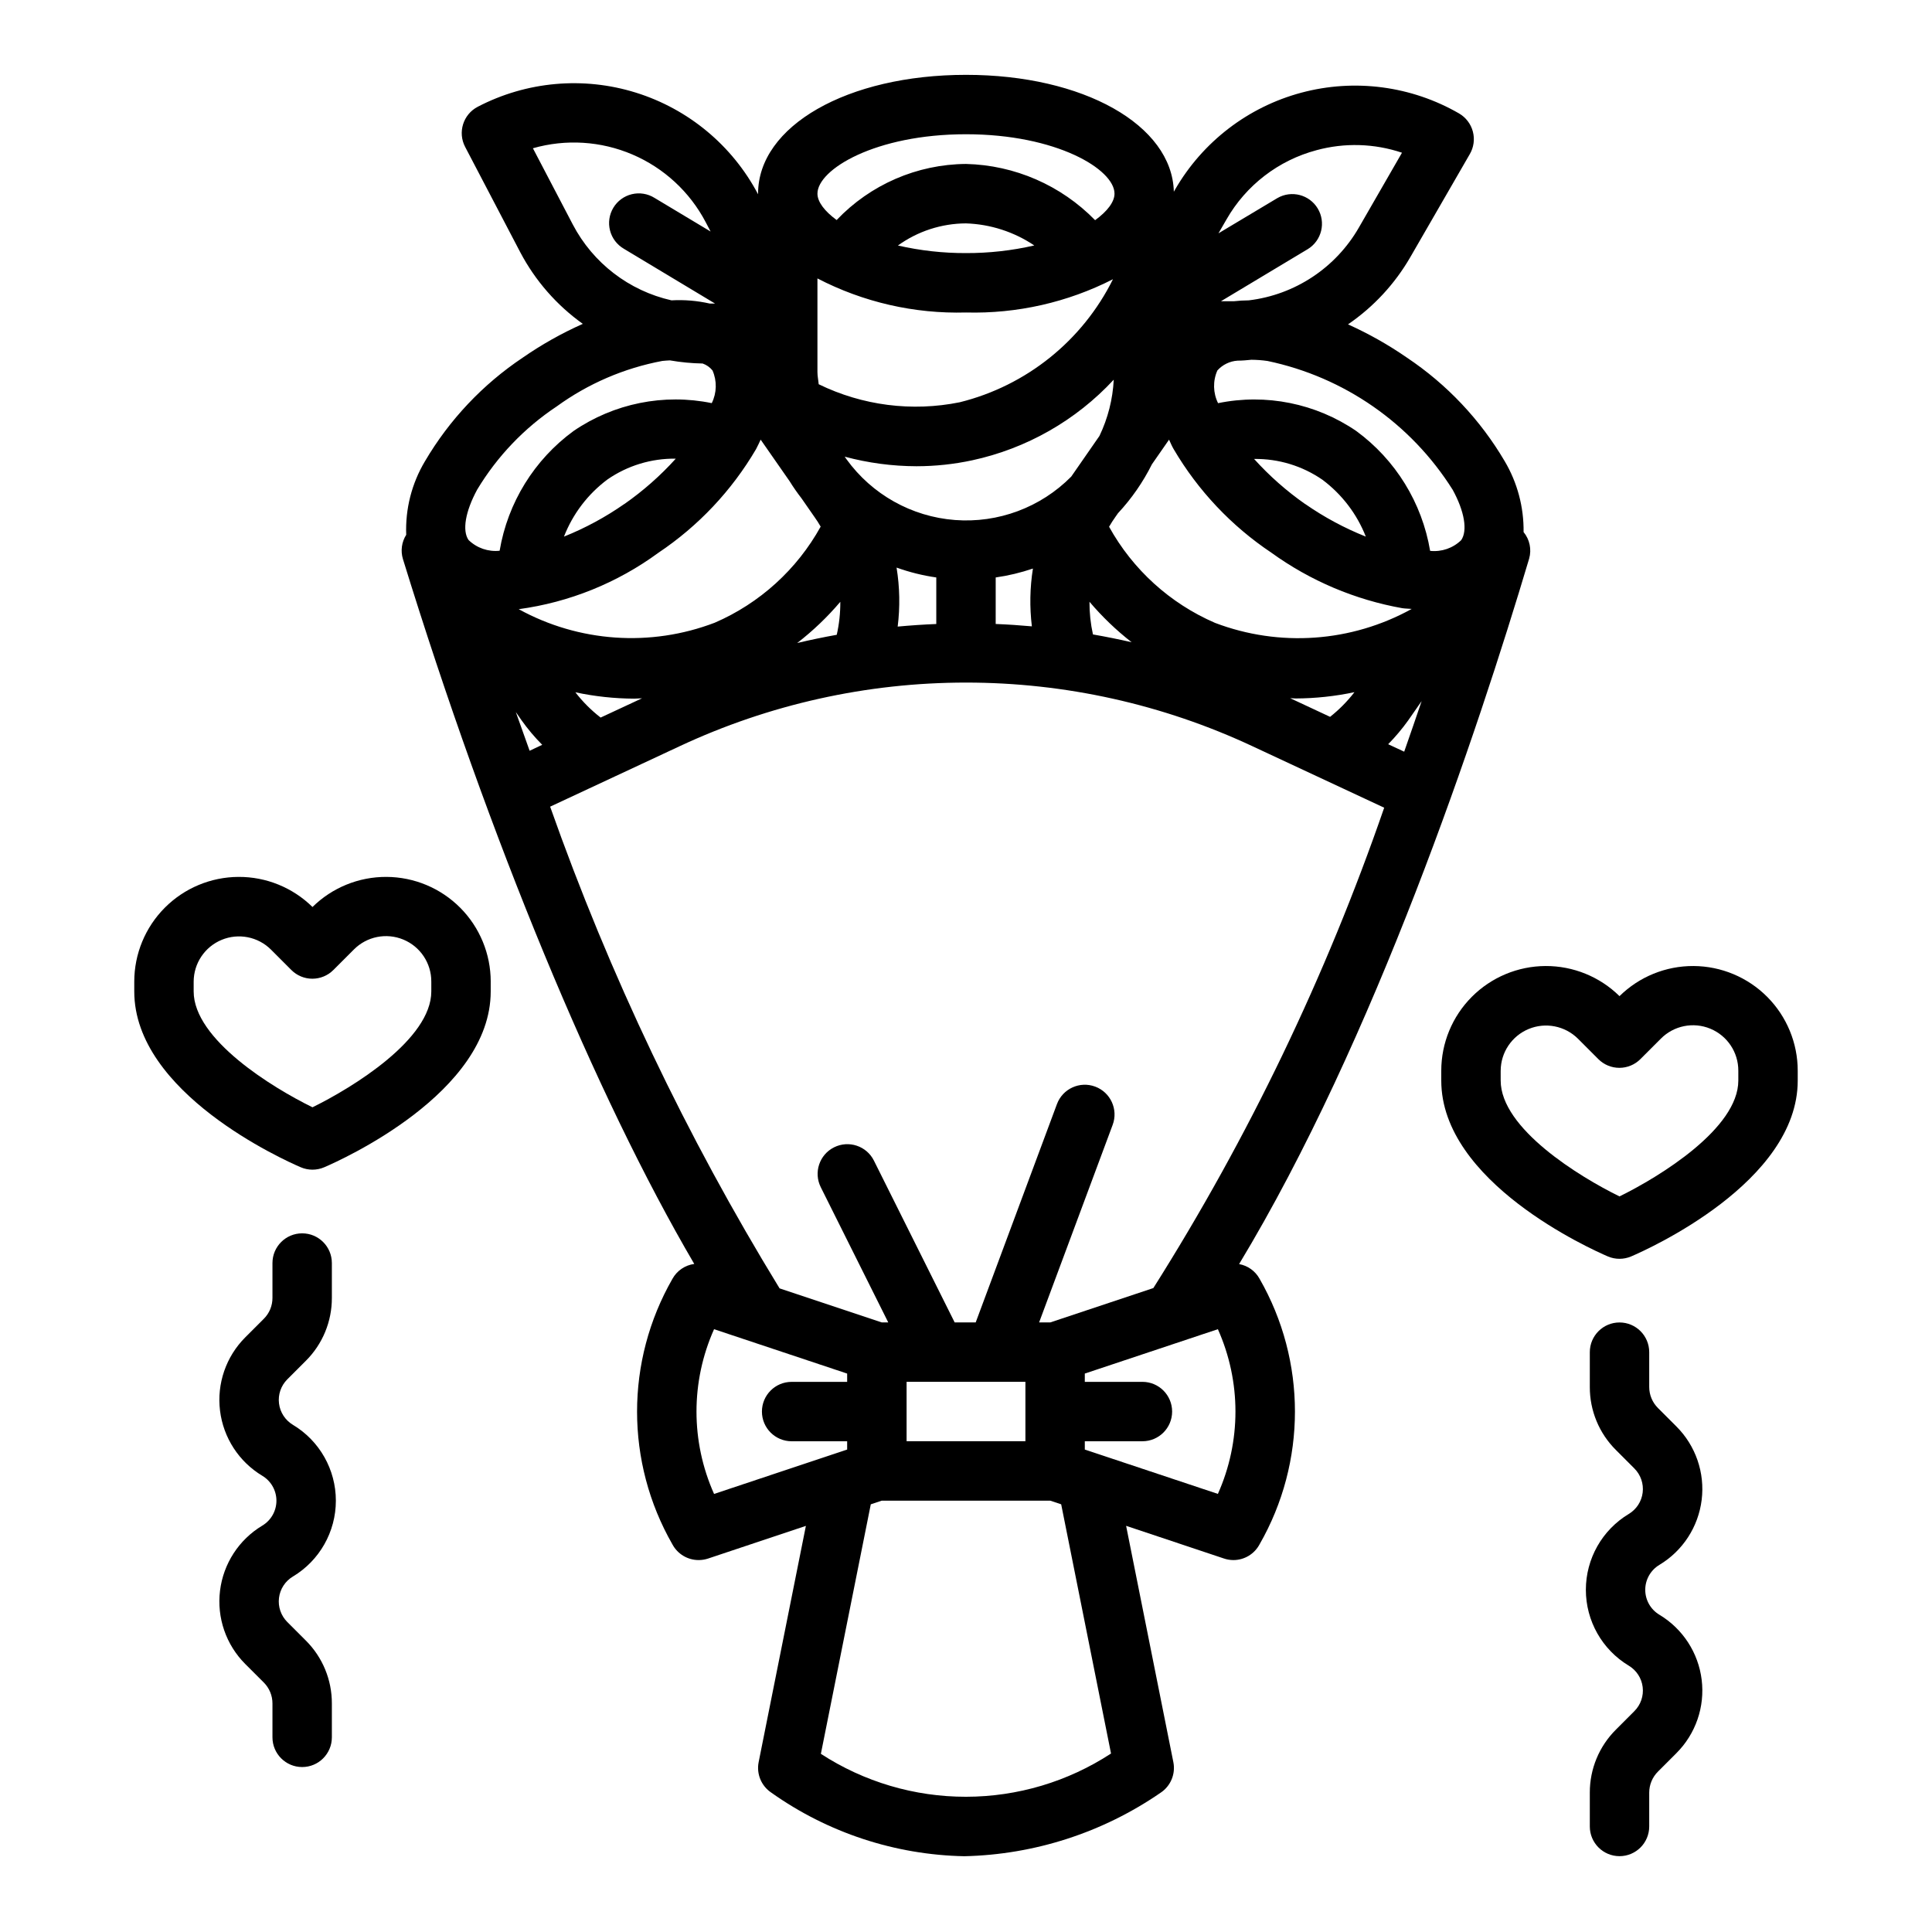
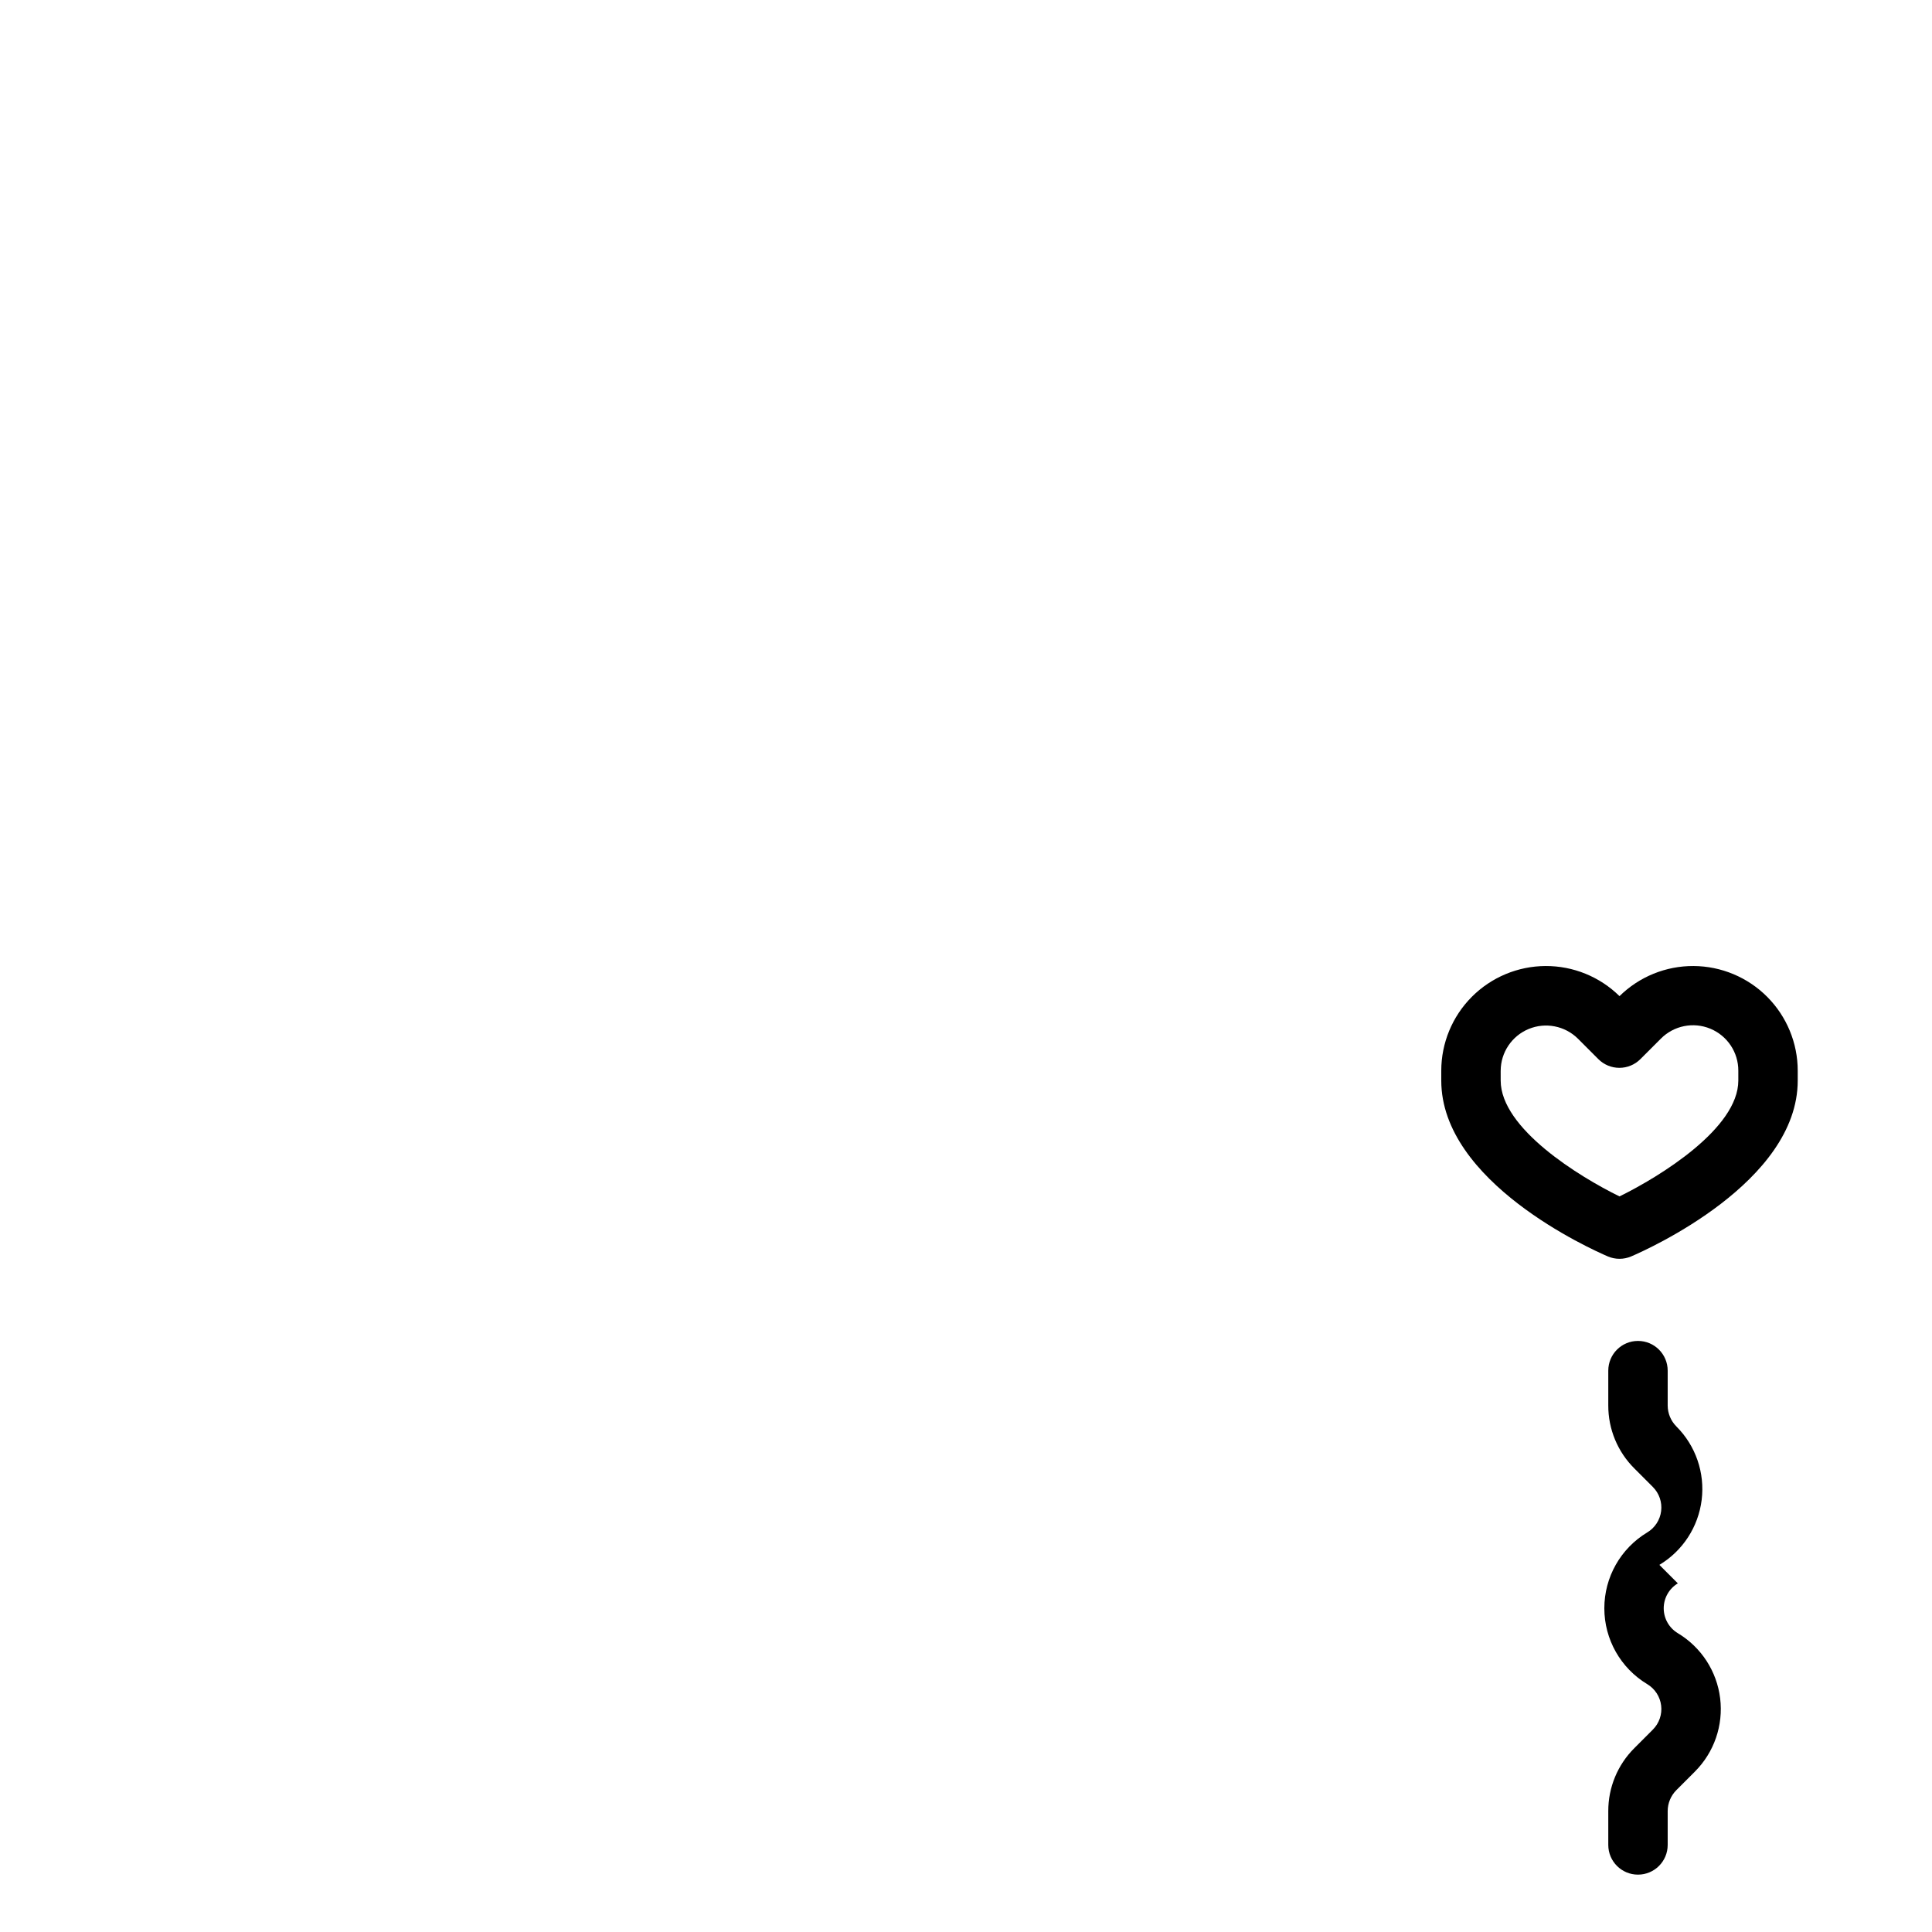
<svg xmlns="http://www.w3.org/2000/svg" fill="#000000" width="800px" height="800px" version="1.1" viewBox="144 144 512 512">
  <g>
    <path d="m525.95 427.75v2.613c0 26.906 39.613 44.656 44.129 46.594l0.004 0.004c1.98 0.848 4.223 0.848 6.203 0 4.519-1.938 44.129-19.68 44.129-46.594v-2.617c0-7.336-2.91-14.371-8.082-19.57-5.176-5.199-12.199-8.137-19.535-8.176-7.336-0.035-14.387 2.832-19.613 7.981-5.227-5.148-12.277-8.016-19.613-7.981-7.336 0.039-14.359 2.977-19.535 8.176-5.176 5.199-8.082 12.234-8.086 19.57zm15.742 0h0.004c0.016-4.84 2.938-9.199 7.406-11.055 4.473-1.855 9.621-0.844 13.062 2.562l5.414 5.422c1.477 1.48 3.481 2.309 5.57 2.309 2.09 0 4.094-0.828 5.57-2.309l5.422-5.422c3.43-3.461 8.613-4.504 13.113-2.641 4.504 1.863 7.434 6.262 7.418 11.133v2.613c0 12.676-20.812 25.457-31.488 30.699-10.676-5.227-31.488-18.012-31.488-30.699z" />
-     <path d="m250.78 292.15c22.961 74.438 51.098 142.26 77.207 186.81v-0.004c-2.438 0.328-4.582 1.785-5.777 3.938-12.508 21.801-12.508 48.605 0 70.406 1.379 2.551 4.043 4.141 6.941 4.133 0.848 0 1.688-0.137 2.488-0.398l25.93-8.66-12.516 62.59c-0.629 3.125 0.691 6.32 3.34 8.094 14.977 10.629 32.805 16.504 51.168 16.859 18.582-0.418 36.641-6.254 51.953-16.789 2.711-1.758 4.074-4.996 3.434-8.164l-12.516-62.605 25.93 8.66c0.801 0.27 1.641 0.41 2.488 0.414 2.902 0.004 5.57-1.594 6.941-4.156 12.512-21.801 12.512-48.605 0-70.406-1.129-2.043-3.117-3.465-5.414-3.879 35.887-59.395 63.156-140.96 76.863-186.95 0.695-2.445 0.145-5.078-1.473-7.039 0.086-6.598-1.641-13.094-5-18.773-6.453-10.977-15.301-20.355-25.883-27.434-4.938-3.418-10.176-6.375-15.648-8.836 6.777-4.633 12.426-10.73 16.531-17.844l15.742-27.27c1.055-1.805 1.352-3.953 0.816-5.977-0.531-2.019-1.844-3.746-3.648-4.801-12.656-7.305-27.699-9.285-41.816-5.504-14.113 3.781-26.148 13.016-33.457 25.672l-0.324 0.566c-0.449-17.672-23.961-30.969-55.078-30.969-31.41 0-55.105 13.539-55.105 31.488v0.16c-6.805-12.906-18.445-22.586-32.371-26.93-13.926-4.344-29.008-2.992-41.941 3.754-3.848 2.016-5.336 6.769-3.32 10.617l14.594 27.898c3.973 7.543 9.656 14.051 16.594 19.004-5.582 2.484-10.918 5.488-15.941 8.969-10.582 7.078-19.43 16.457-25.883 27.434-3.516 5.883-5.242 12.66-4.977 19.504-1.211 1.91-1.527 4.254-0.871 6.418zm265.36 51.059-4.258-1.984h-0.004c1.926-1.961 3.699-4.066 5.297-6.297l3.574-5.133c-1.48 4.336-3.004 8.801-4.613 13.375zm-66.488 142.14-27.316 9.105h-2.961l19.492-52.355c1.52-4.074-0.551-8.613-4.625-10.133-4.078-1.523-8.613 0.547-10.137 4.621l-21.535 57.867h-5.574l-21.398-42.879c-1.941-3.891-6.672-5.469-10.562-3.523-3.891 1.941-5.469 6.672-3.527 10.562l17.887 35.84h-1.723l-27.07-9.02h-0.004c-24.684-40.309-45.062-83.094-60.805-127.66l34.25-15.988h0.004c23.777-11.129 49.711-16.898 75.965-16.898 26.254 0 52.188 5.769 75.965 16.898l34.848 16.262c-15.422 44.648-35.949 87.363-61.172 127.3zm-65.395 24.852h31.488v15.742h-31.488zm-65.777-219.71c10.59-7.086 19.438-16.477 25.883-27.469 0.457-0.852 0.828-1.676 1.219-2.512l7.676 11.02c0.977 1.574 2.027 3.082 3.148 4.527l3.457 4.977c0.586 0.812 1.125 1.656 1.621 2.527-6.285 11.355-16.152 20.309-28.062 25.461-17.004 6.496-36.004 5.184-51.957-3.582 13.395-1.816 26.117-6.957 37.016-14.949zm136.55-27.469c6.449 10.98 15.297 20.359 25.883 27.438 10.32 7.461 22.195 12.492 34.73 14.719 0.867 0.125 1.645 0.109 2.481 0.188-15.992 8.844-35.066 10.195-52.145 3.695-11.91-5.156-21.777-14.109-28.062-25.469 0.543-0.93 1.102-1.812 1.707-2.652l0.66-0.945h0.004c3.598-3.863 6.621-8.223 8.98-12.949l4.543-6.535c0.395 0.867 0.762 1.727 1.219 2.512zm41.43 70.934-10.555-4.93c0.465 0 0.961 0.07 1.426 0.07v0.004c5.246-0.02 10.477-0.578 15.609-1.668-1.883 2.445-4.059 4.644-6.481 6.559zm-193.29 0.207c-2.504-1.941-4.754-4.191-6.691-6.699 5.121 1.094 10.344 1.66 15.578 1.684 0.684 0 1.402-0.078 2.086-0.094zm63.52-30.652c0.02 2.93-0.297 5.856-0.945 8.715-3.512 0.629-7.008 1.355-10.484 2.18 4.176-3.223 7.996-6.875 11.406-10.895zm14.957-9.078c3.398 1.215 6.906 2.086 10.477 2.598v12.336c-3.41 0.133-6.809 0.371-10.234 0.684l0.004 0.004c0.648-5.195 0.551-10.453-0.293-15.621zm26.223 2.598c3.352-0.477 6.656-1.27 9.863-2.359-0.805 5.066-0.898 10.223-0.277 15.316-3.188-0.285-6.383-0.504-9.59-0.629zm25.773 15.098v0.004c-0.629-2.844-0.938-5.75-0.922-8.66 3.344 3.949 7.086 7.543 11.172 10.723-3.402-0.777-6.82-1.465-10.25-2.062zm5.512-67.504-0.004 0.004c-0.258 5.168-1.547 10.23-3.785 14.895l-7.477 10.777c-8.09 8.18-19.371 12.387-30.84 11.504-11.473-0.883-21.973-6.769-28.715-16.094l-0.48-0.684v-0.004c6.211 1.668 12.609 2.519 19.035 2.535 4.961-0.004 9.91-0.531 14.762-1.574 14.391-3.109 27.48-10.562 37.492-21.355zm-158.46 88.074 1.488 2.141c1.652 2.328 3.496 4.516 5.508 6.543l-3.336 1.574c-1.23-3.406-2.441-6.809-3.66-10.258zm209.21-55.105v0.004c-4.957-3.469-9.504-7.484-13.559-11.973 6.461-0.086 12.789 1.84 18.105 5.508 5.164 3.856 9.148 9.078 11.504 15.074-5.664-2.258-11.047-5.152-16.051-8.633zm-89.914-50.781c13.516 0.359 26.91-2.672 38.957-8.816-8.098 16.301-22.941 28.223-40.605 32.605-12.645 2.562-25.785 0.883-37.383-4.777-0.094-1.094-0.332-2.148-0.332-3.266v-24.773c12.145 6.301 25.688 9.406 39.363 9.027zm-18.035-17.75c5.254-3.785 11.559-5.836 18.035-5.863 6.465 0.211 12.738 2.238 18.105 5.848-5.941 1.363-12.016 2.043-18.105 2.023-6.07 0.02-12.121-0.656-18.035-2.008zm-72.484 68.488h-0.004c-4.988 3.484-10.359 6.391-16.012 8.656 2.348-6.027 6.34-11.277 11.527-15.145 5.312-3.676 11.645-5.602 18.105-5.512-4.074 4.512-8.645 8.543-13.629 12.023zm23.762 218.7 35.27 11.762v2.195h-14.715c-4.348 0-7.871 3.523-7.871 7.871s3.523 7.871 7.871 7.871h14.715v2.195l-35.266 11.762h-0.004c-6.211-13.887-6.211-29.766 0-43.656zm105.2 112.45c-11.43 7.465-24.781 11.449-38.434 11.461-13.652 0.016-27.016-3.938-38.461-11.375l13.227-66.125 2.894-0.969h44.664l2.898 0.961zm28.34-68.793-35.289-11.762v-2.199h15.273-0.004c4.348 0 7.871-3.523 7.871-7.871s-3.523-7.871-7.871-7.871h-15.27v-2.195l35.266-11.762c6.211 13.891 6.211 29.77 0 43.656zm62.188-266.14c3.148 5.746 4.008 10.855 2.266 13.383l0.004-0.004c-2.188 2.125-5.207 3.164-8.234 2.836-2.137-12.738-9.16-24.133-19.578-31.766-10.703-7.316-23.918-9.98-36.621-7.375-1.344-2.715-1.41-5.887-0.188-8.66 1.375-1.535 3.301-2.473 5.359-2.606 1.219 0 2.441-0.109 3.66-0.234 1.43 0.012 2.852 0.117 4.266 0.32 20.309 4.246 38.02 16.559 49.066 34.117zm-36.078-89.965c7.453-2.027 15.34-1.793 22.656 0.668l-11.391 19.777c-6.129 10.703-16.957 17.879-29.203 19.348-1.332 0.012-2.66 0.09-3.984 0.238h-3.402l23.082-13.855c3.641-2.277 4.781-7.051 2.57-10.73-2.211-3.676-6.961-4.906-10.68-2.762l-15.625 9.344 2.133-3.691c5.18-9.051 13.766-15.656 23.844-18.336zm-92.887-4.227c24.027 0 39.359 9.328 39.359 15.742 0 2.172-1.883 4.668-5.141 7.031-9.023-9.246-21.305-14.594-34.219-14.902-12.969 0.098-25.34 5.465-34.277 14.863-3.219-2.356-5.086-4.832-5.086-6.992 0-6.414 15.336-15.742 39.363-15.742zm-114.77 3.715h-0.004c8.719-2.496 18.031-1.914 26.371 1.652 8.34 3.562 15.195 9.891 19.414 17.918l1.309 2.496-14.855-8.91c-1.793-1.121-3.957-1.477-6.012-0.984-2.055 0.492-3.824 1.789-4.914 3.602-1.086 1.809-1.402 3.981-0.871 6.027 0.527 2.047 1.859 3.793 3.688 4.848l24.145 14.508h-1.395c-3.328-0.758-6.746-1.047-10.152-0.852-11.238-2.535-20.797-9.875-26.145-20.082zm-14.777 90.473c5.301-8.812 12.492-16.344 21.059-22.039 8.324-6.047 17.887-10.168 28-12.07 0.723-0.102 1.355-0.094 2.039-0.148 2.859 0.5 5.754 0.777 8.66 0.828 1.023 0.355 1.93 0.992 2.613 1.84 1.219 2.773 1.145 5.945-0.199 8.66-12.699-2.606-25.91 0.059-36.613 7.375-10.422 7.617-17.457 19.008-19.602 31.742-3.031 0.324-6.047-0.719-8.234-2.844-1.73-2.488-0.855-7.559 2.277-13.344z" />
-     <path d="m223.71 453.34c1.98 0.848 4.223 0.848 6.203 0 4.519-1.938 44.129-19.68 44.129-46.594v-2.613h0.004c-0.004-7.336-2.91-14.375-8.086-19.574-5.176-5.195-12.195-8.137-19.531-8.172-7.336-0.039-14.391 2.832-19.617 7.977-5.227-5.144-12.277-8.016-19.613-7.977-7.336 0.035-14.359 2.977-19.531 8.172-5.176 5.199-8.082 12.238-8.086 19.574v2.613c0 26.906 39.613 44.656 44.129 46.594zm-28.387-49.207c0.02-4.844 2.938-9.203 7.41-11.059s9.621-0.844 13.059 2.562l5.414 5.422 0.004 0.004c1.477 1.477 3.477 2.309 5.566 2.309s4.094-0.832 5.57-2.309l5.426-5.426c3.43-3.461 8.609-4.504 13.113-2.641 4.504 1.863 7.434 6.262 7.414 11.137v2.613c0 12.676-20.812 25.457-31.488 30.699-10.676-5.227-31.488-18.012-31.488-30.699z" />
-     <path d="m583.75 558.71c6.195-3.715 10.332-10.074 11.211-17.242 0.883-7.168-1.59-14.34-6.699-19.441l-4.894-4.894v-0.004c-1.48-1.477-2.309-3.481-2.309-5.57v-9.219c0-4.348-3.523-7.875-7.871-7.875s-7.871 3.527-7.871 7.875v9.219c-0.02 6.269 2.469 12.285 6.918 16.703l4.894 4.902c1.676 1.68 2.488 4.035 2.195 6.387-0.289 2.352-1.648 4.441-3.68 5.66-7.059 4.242-11.375 11.871-11.375 20.105 0 8.23 4.316 15.863 11.375 20.105 2.031 1.219 3.391 3.305 3.68 5.656 0.293 2.356-0.52 4.711-2.195 6.387l-4.894 4.902c-4.449 4.422-6.938 10.438-6.918 16.707v8.957c0 4.348 3.523 7.871 7.871 7.871s7.871-3.523 7.871-7.871v-8.957c0-2.09 0.828-4.098 2.309-5.574l4.894-4.894v-0.004c5.109-5.102 7.582-12.273 6.699-19.441-0.879-7.168-5.016-13.527-11.211-17.242-2.32-1.391-3.742-3.898-3.742-6.602 0-2.707 1.422-5.215 3.742-6.606z" />
-     <path d="m221.62 561.8c7.066-4.238 11.387-11.867 11.387-20.105 0-8.238-4.32-15.871-11.387-20.105-2.031-1.219-3.391-3.305-3.68-5.66-0.293-2.352 0.52-4.707 2.191-6.383l4.906-4.906c4.445-4.418 6.934-10.434 6.91-16.703v-9.219c0-4.348-3.523-7.871-7.871-7.871-4.348 0-7.871 3.523-7.871 7.871v9.219c0.012 2.086-0.816 4.094-2.301 5.566l-4.902 4.902c-5.106 5.106-7.574 12.281-6.691 19.445 0.883 7.168 5.012 13.527 11.203 17.246 2.32 1.391 3.742 3.894 3.742 6.602s-1.422 5.211-3.742 6.602c-6.191 3.715-10.32 10.074-11.203 17.242-0.883 7.164 1.586 14.336 6.691 19.441l4.902 4.894c1.48 1.477 2.309 3.484 2.301 5.574v8.957c0 4.348 3.523 7.875 7.871 7.875 4.348 0 7.871-3.527 7.871-7.875v-8.957c0.023-6.269-2.465-12.285-6.91-16.703l-4.906-4.906c-1.676-1.676-2.484-4.031-2.195-6.383 0.289-2.352 1.645-4.441 3.676-5.66z" />
+     <path d="m583.75 558.71c6.195-3.715 10.332-10.074 11.211-17.242 0.883-7.168-1.59-14.34-6.699-19.441v-0.004c-1.48-1.477-2.309-3.481-2.309-5.57v-9.219c0-4.348-3.523-7.875-7.871-7.875s-7.871 3.527-7.871 7.875v9.219c-0.02 6.269 2.469 12.285 6.918 16.703l4.894 4.902c1.676 1.68 2.488 4.035 2.195 6.387-0.289 2.352-1.648 4.441-3.68 5.66-7.059 4.242-11.375 11.871-11.375 20.105 0 8.23 4.316 15.863 11.375 20.105 2.031 1.219 3.391 3.305 3.68 5.656 0.293 2.356-0.52 4.711-2.195 6.387l-4.894 4.902c-4.449 4.422-6.938 10.438-6.918 16.707v8.957c0 4.348 3.523 7.871 7.871 7.871s7.871-3.523 7.871-7.871v-8.957c0-2.09 0.828-4.098 2.309-5.574l4.894-4.894v-0.004c5.109-5.102 7.582-12.273 6.699-19.441-0.879-7.168-5.016-13.527-11.211-17.242-2.32-1.391-3.742-3.898-3.742-6.602 0-2.707 1.422-5.215 3.742-6.606z" />
  </g>
</svg>